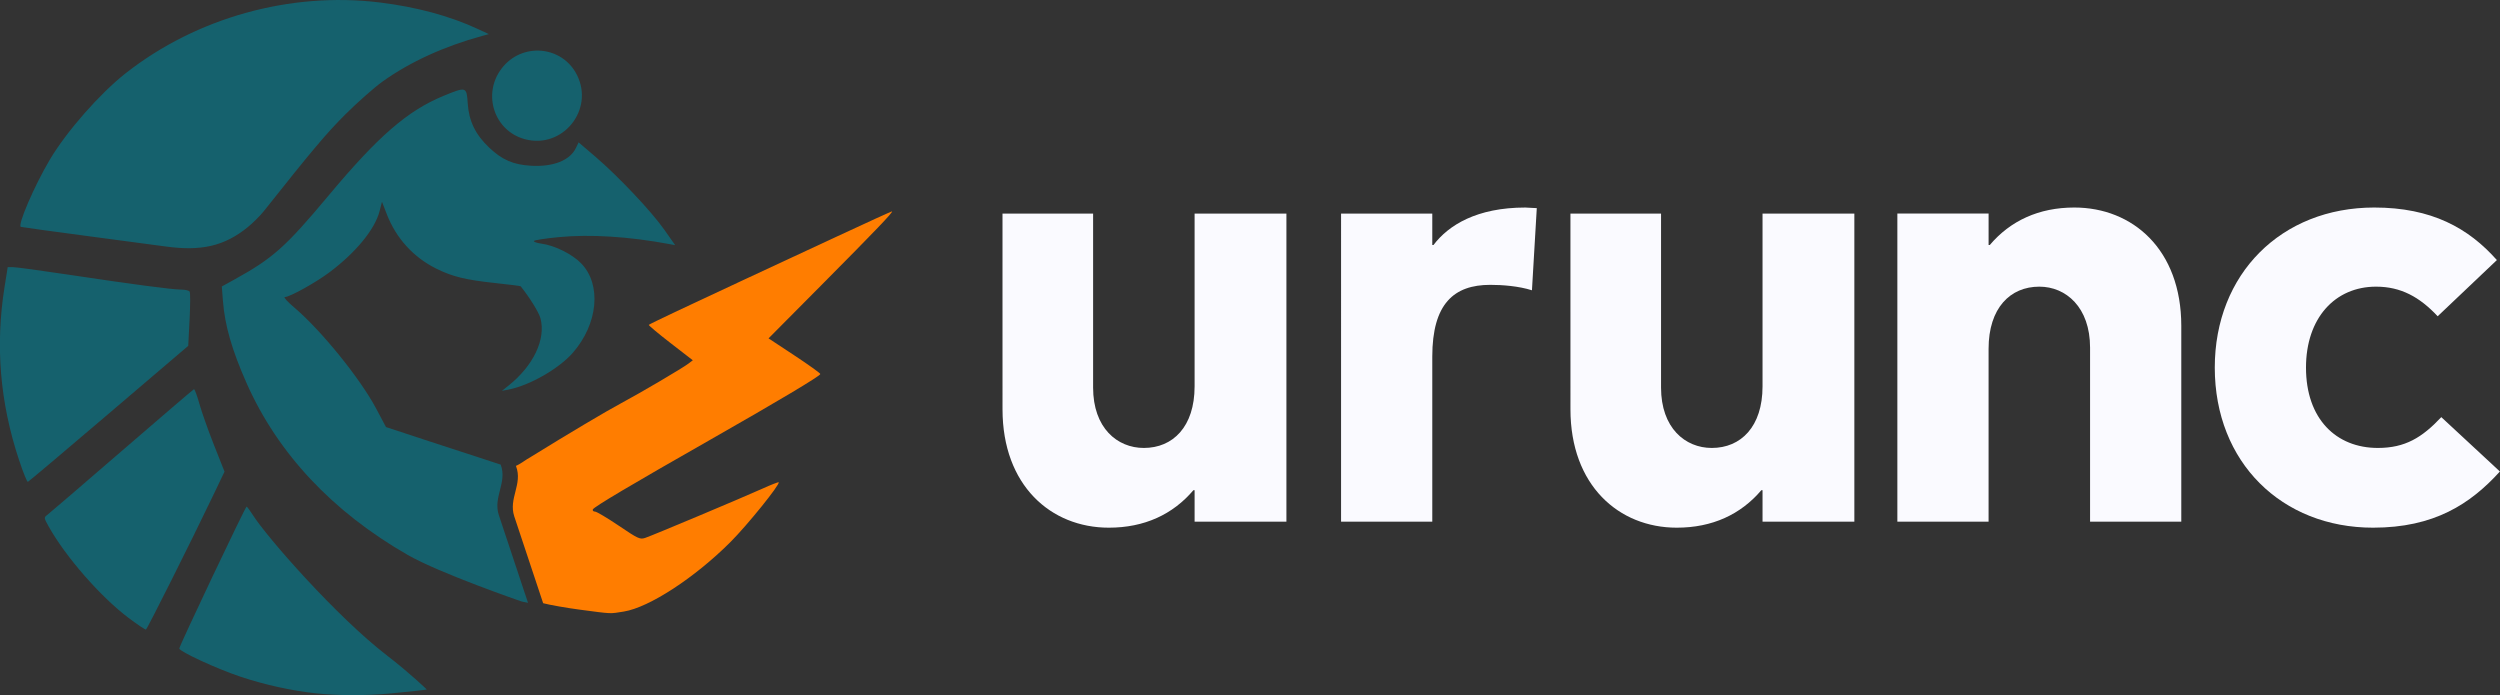
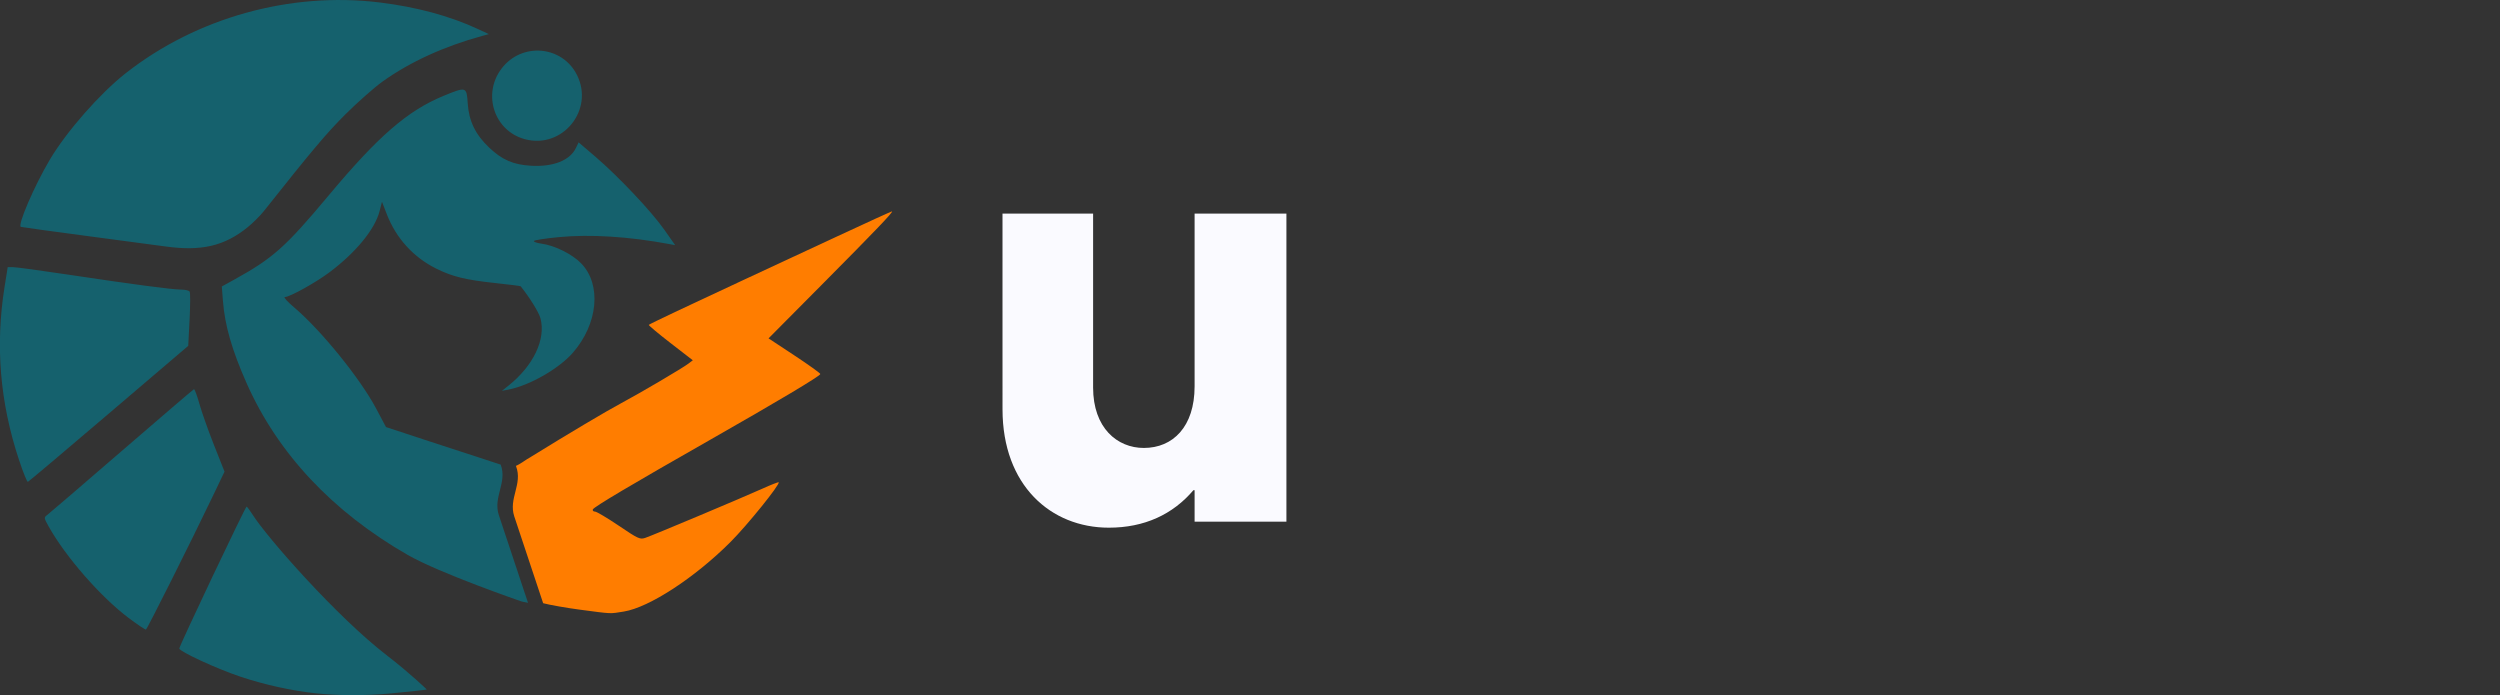
<svg xmlns="http://www.w3.org/2000/svg" width="196.634mm" height="54.671mm" viewBox="0 0 196.634 54.671" version="1.1" id="SVGRoot">
  <rect x="0" y="0" width="196.634" height="54.671" fill="#333333" stroke="none" />
  <defs id="defs16104" />
  <g id="layer1" transform="translate(-67.664,-131.658)">
    <g id="g14119-6-7" transform="matrix(0.556,0,0,0.556,193.122,95.677)" style="display:inline">
      <path style="display:inline;fill:#15616d;fill-opacity:1;stroke-width:0.265" d="m -180.936,162.795 c -3.373,-0.353 -7.231,-1.201 -10.678,-2.349 -3.308,-1.101 -8.665,-3.572 -8.665,-3.996 0,-0.364 9.352,-20.078 9.519,-20.066 0.076,0.005 0.463,0.522 0.859,1.148 2.023,3.195 11.895,14.435 18.954,19.87 3.343,2.574 5.682,4.852 5.682,4.852 0.03,0.023 -2.564,0.324 -5.094,0.555 -3.597,0.328 -7.349,0.323 -10.578,-0.014 z m -26.518,-10.669 c -3.939,-2.956 -8.909,-8.644 -11.311,-12.944 -0.673,-1.204 -0.68,-1.261 -0.204,-1.616 0.271,-0.202 5.013,-4.274 10.538,-9.048 5.525,-4.774 10.125,-8.709 10.223,-8.744 0.098,-0.035 0.443,0.887 0.767,2.049 0.324,1.162 1.257,3.8 2.074,5.862 l 1.485,3.749 -1.657,3.463 c -3.057,6.388 -9.28,18.808 -9.458,18.875 -0.097,0.036 -1.202,-0.704 -2.456,-1.645 z m 55.593,-2.324 c 0,0 -11.568,-3.984 -16.099,-6.582 -10.648,-6.105 -18.399,-14.369 -22.802,-24.309 -2.086,-4.71 -3.076,-8.158 -3.348,-11.664 l -0.156,-2.007 1.689,-0.931 c 5.547,-3.055 7.312,-4.628 13.462,-11.99 6.955,-8.327 11.14,-11.953 16.198,-14.036 3.239,-1.334 3.287,-1.319 3.439,1.053 0.16,2.499 1.092,4.422 3.032,6.256 1.839,1.739 3.408,2.421 5.908,2.568 3.136,0.184 5.506,-0.744 6.35,-2.486 l 0.397,-0.82 2.345,2.005 c 3.272,2.798 7.949,7.749 9.776,10.349 l 1.537,2.187 -0.876,-0.163 c -5.696,-1.059 -11.128,-1.399 -15.56,-0.975 -1.819,0.174 -3.408,0.414 -3.53,0.534 -0.123,0.12 0.374,0.3 1.104,0.4 1.846,0.254 4.306,1.481 5.56,2.774 2.922,3.011 2.402,8.565 -1.185,12.666 -1.967,2.248 -6.126,4.625 -9.093,5.195 l -0.926,0.178 0.926,-0.737 c 3.532,-2.812 5.319,-6.577 4.523,-9.528 -0.228,-0.847 -1.519,-2.931 -2.805,-4.531 -0.033,-0.041 -1.654,-0.246 -3.601,-0.454 -4.193,-0.449 -6.055,-0.905 -8.346,-2.045 -3.219,-1.602 -5.653,-4.277 -6.968,-7.655 l -0.698,-1.794 -0.336,1.31 c -0.658,2.569 -3.321,5.826 -7.069,8.647 -1.952,1.469 -5.651,3.522 -6.347,3.522 -0.219,0 0.394,0.671 1.361,1.492 3.784,3.21 9.295,10.01 11.55,14.251 l 1.407,2.646 6.139,2.02 c 5.354,1.762 9.967,3.231 10.088,3.294 0.954,2.538 -1.095,4.564 -0.269,7.121 1.162,3.458 4.134,12.429 4.134,12.429 z m -71.118,-20.098 c -2.673,-8.104 -3.339,-16.097 -2.028,-24.352 l 0.452,-2.844 h 0.772 c 0.424,0 3.892,0.47 7.706,1.045 9.092,1.37 14.826,2.13 16.078,2.13 0.557,0 1.091,0.129 1.188,0.286 0.097,0.157 0.09,1.947 -0.015,3.978 l -0.191,3.693 -11.238,9.582 c -6.181,5.27 -11.331,9.616 -11.445,9.658 -0.113,0.042 -0.689,-1.387 -1.279,-3.175 z m 20.715,-30.129 c -0.873,-0.122 -5.755,-0.773 -10.848,-1.447 -5.093,-0.674 -9.402,-1.267 -9.576,-1.319 -0.534,-0.159 1.907,-5.83 4.095,-9.515 2.382,-4.011 7.1,-9.378 10.772,-12.254 10.001,-7.832 23.234,-11.516 35.851,-9.982 5.204,0.633 9.942,1.91 13.891,3.745 l 1.587,0.737 -0.926,0.252 c -5.362,1.459 -10.245,3.692 -14.082,6.438 -1.182,0.846 -3.554,2.938 -5.271,4.649 -2.661,2.651 -4.711,5.084 -11.539,13.69 -0.52,0.655 -1.55,1.682 -2.29,2.282 -3.297,2.675 -6.562,3.437 -11.664,2.723 z m 50.885,-15.168 c -4.35,-1.157 -6.073,-6.369 -3.306,-10.001 2.846,-3.737 8.548,-3.26 10.651,0.89 2.501,4.936 -2.008,10.53 -7.344,9.111 z" id="path437-7-5-7-8" />
      <path id="path439-5-4" style="fill:#ff7d00;fill-opacity:1;stroke-width:0.262" d="m -99.466,94.619 c -0.092,0 -3.618,1.609 -7.837,3.575 -4.218,1.966 -10.147,4.724 -13.175,6.129 -7.301,3.387 -13.244,6.204 -13.383,6.344 -0.062,0.062 1.313,1.216 3.056,2.564 l 3.168,2.451 -0.615,0.466 c -0.883,0.669 -6.756,4.126 -9.528,5.609 -2.144,1.147 -7.569,4.373 -12.752,7.583 -0.672,0.36 -1.514,1.037 -2.131,1.278 0.007,0.003 0.025,0.067 0.028,0.069 0.945,2.515 -1.085,4.522 -0.267,7.055 1.15,3.423 4.088,12.29 4.093,12.304 0.875,0.24 3.388,0.675 5.138,0.907 4.69,0.621 4.249,0.602 6.283,0.272 3.582,-0.581 10.028,-4.784 15.066,-9.822 2.398,-2.398 7.085,-8.206 6.83,-8.462 -0.053,-0.053 -1.078,0.348 -2.278,0.89 -2.87,1.296 -15.591,6.641 -16.607,6.977 -0.735,0.243 -1.008,0.117 -3.74,-1.73 -1.621,-1.095 -3.132,-1.992 -3.358,-1.992 -0.226,0 -0.365,-0.136 -0.31,-0.301 0.113,-0.34 5.449,-3.508 16.589,-9.848 9.667,-5.502 15.597,-9.043 15.597,-9.313 0,-0.116 -1.648,-1.298 -3.663,-2.627 l -3.662,-2.416 7.421,-7.474 c 7.744,-7.798 10.318,-10.489 10.036,-10.489 z" />
    </g>
    <g aria-label="urunc" transform="matrix(0.962,0,0,0.962,105.308,-52.205)" id="text1627-3-5" style="font-size:49.389px;line-height:1.25;font-family:cf;-inkscape-font-specification:cf;text-align:center;letter-spacing:0px;word-spacing:0px;text-anchor:middle;display:inline;fill:#fafaff;fill-opacity:1;stroke-width:0.265">
      <path d="m 42.835,224.589 c 0,6.223 3.951,9.68 8.692,9.68 2.914,0 5.235,-1.087 6.914,-3.062 h 0.099 v 2.568 h 7.507 v -25.188 h -7.507 v 14.125 c 0,3.309 -1.778,5.038 -4.149,5.038 -2.173,0 -4.149,-1.63 -4.149,-4.939 v -14.224 h -7.408 z" style="fill:#fafaff;fill-opacity:1" id="path14054-5-0" />
-       <path d="m 70.515,233.775 h 7.458 v -13.483 c 0,-4.346 1.778,-5.877 4.741,-5.877 0.988,0 2.321,0.099 3.408,0.445 l 0.395,-6.717 c -0.296,0 -0.691,-0.049 -0.938,-0.049 -3.951,0 -6.272,1.432 -7.507,3.062 h -0.099 v -2.568 h -7.458 z" style="fill:#fafaff;fill-opacity:1" id="path14056-6-3" />
-       <path d="m 89.27,224.589 c 0,6.223 3.951,9.68 8.692,9.68 2.914,0 5.235,-1.087 6.914,-3.062 h 0.099 v 2.568 h 7.507 v -25.188 h -7.507 v 14.125 c 0,3.309 -1.778,5.038 -4.149,5.038 -2.173,0 -4.149,-1.63 -4.149,-4.939 v -14.224 h -7.408 z" style="fill:#fafaff;fill-opacity:1" id="path14058-2-6" />
-       <path d="m 115.998,208.587 v 25.188 h 7.458 v -14.125 c 0,-3.358 1.778,-5.087 4.149,-5.087 2.173,0 4.149,1.679 4.149,4.988 v 14.224 h 7.458 v -16.002 c 0,-6.272 -4,-9.68 -8.742,-9.68 -2.914,0 -5.235,1.087 -6.914,3.062 h -0.099 v -2.568 z" style="fill:#fafaff;fill-opacity:1" id="path14060-9-1" />
-       <path d="m 160.471,225.231 c -1.58,1.679 -2.963,2.519 -5.186,2.519 -3.408,0 -5.877,-2.371 -5.877,-6.569 0,-4.05 2.371,-6.618 5.729,-6.618 2.025,0 3.556,0.84 5.038,2.42 l 4.84,-4.593 c -2.321,-2.618 -5.334,-4.297 -10.026,-4.297 -7.606,0 -13.039,5.433 -13.039,13.088 0,7.754 5.482,13.088 12.94,13.088 4.988,0 7.952,-1.926 10.372,-4.593 z" style="fill:#fafaff;fill-opacity:1" id="path14062-1-0" />
    </g>
  </g>
</svg>